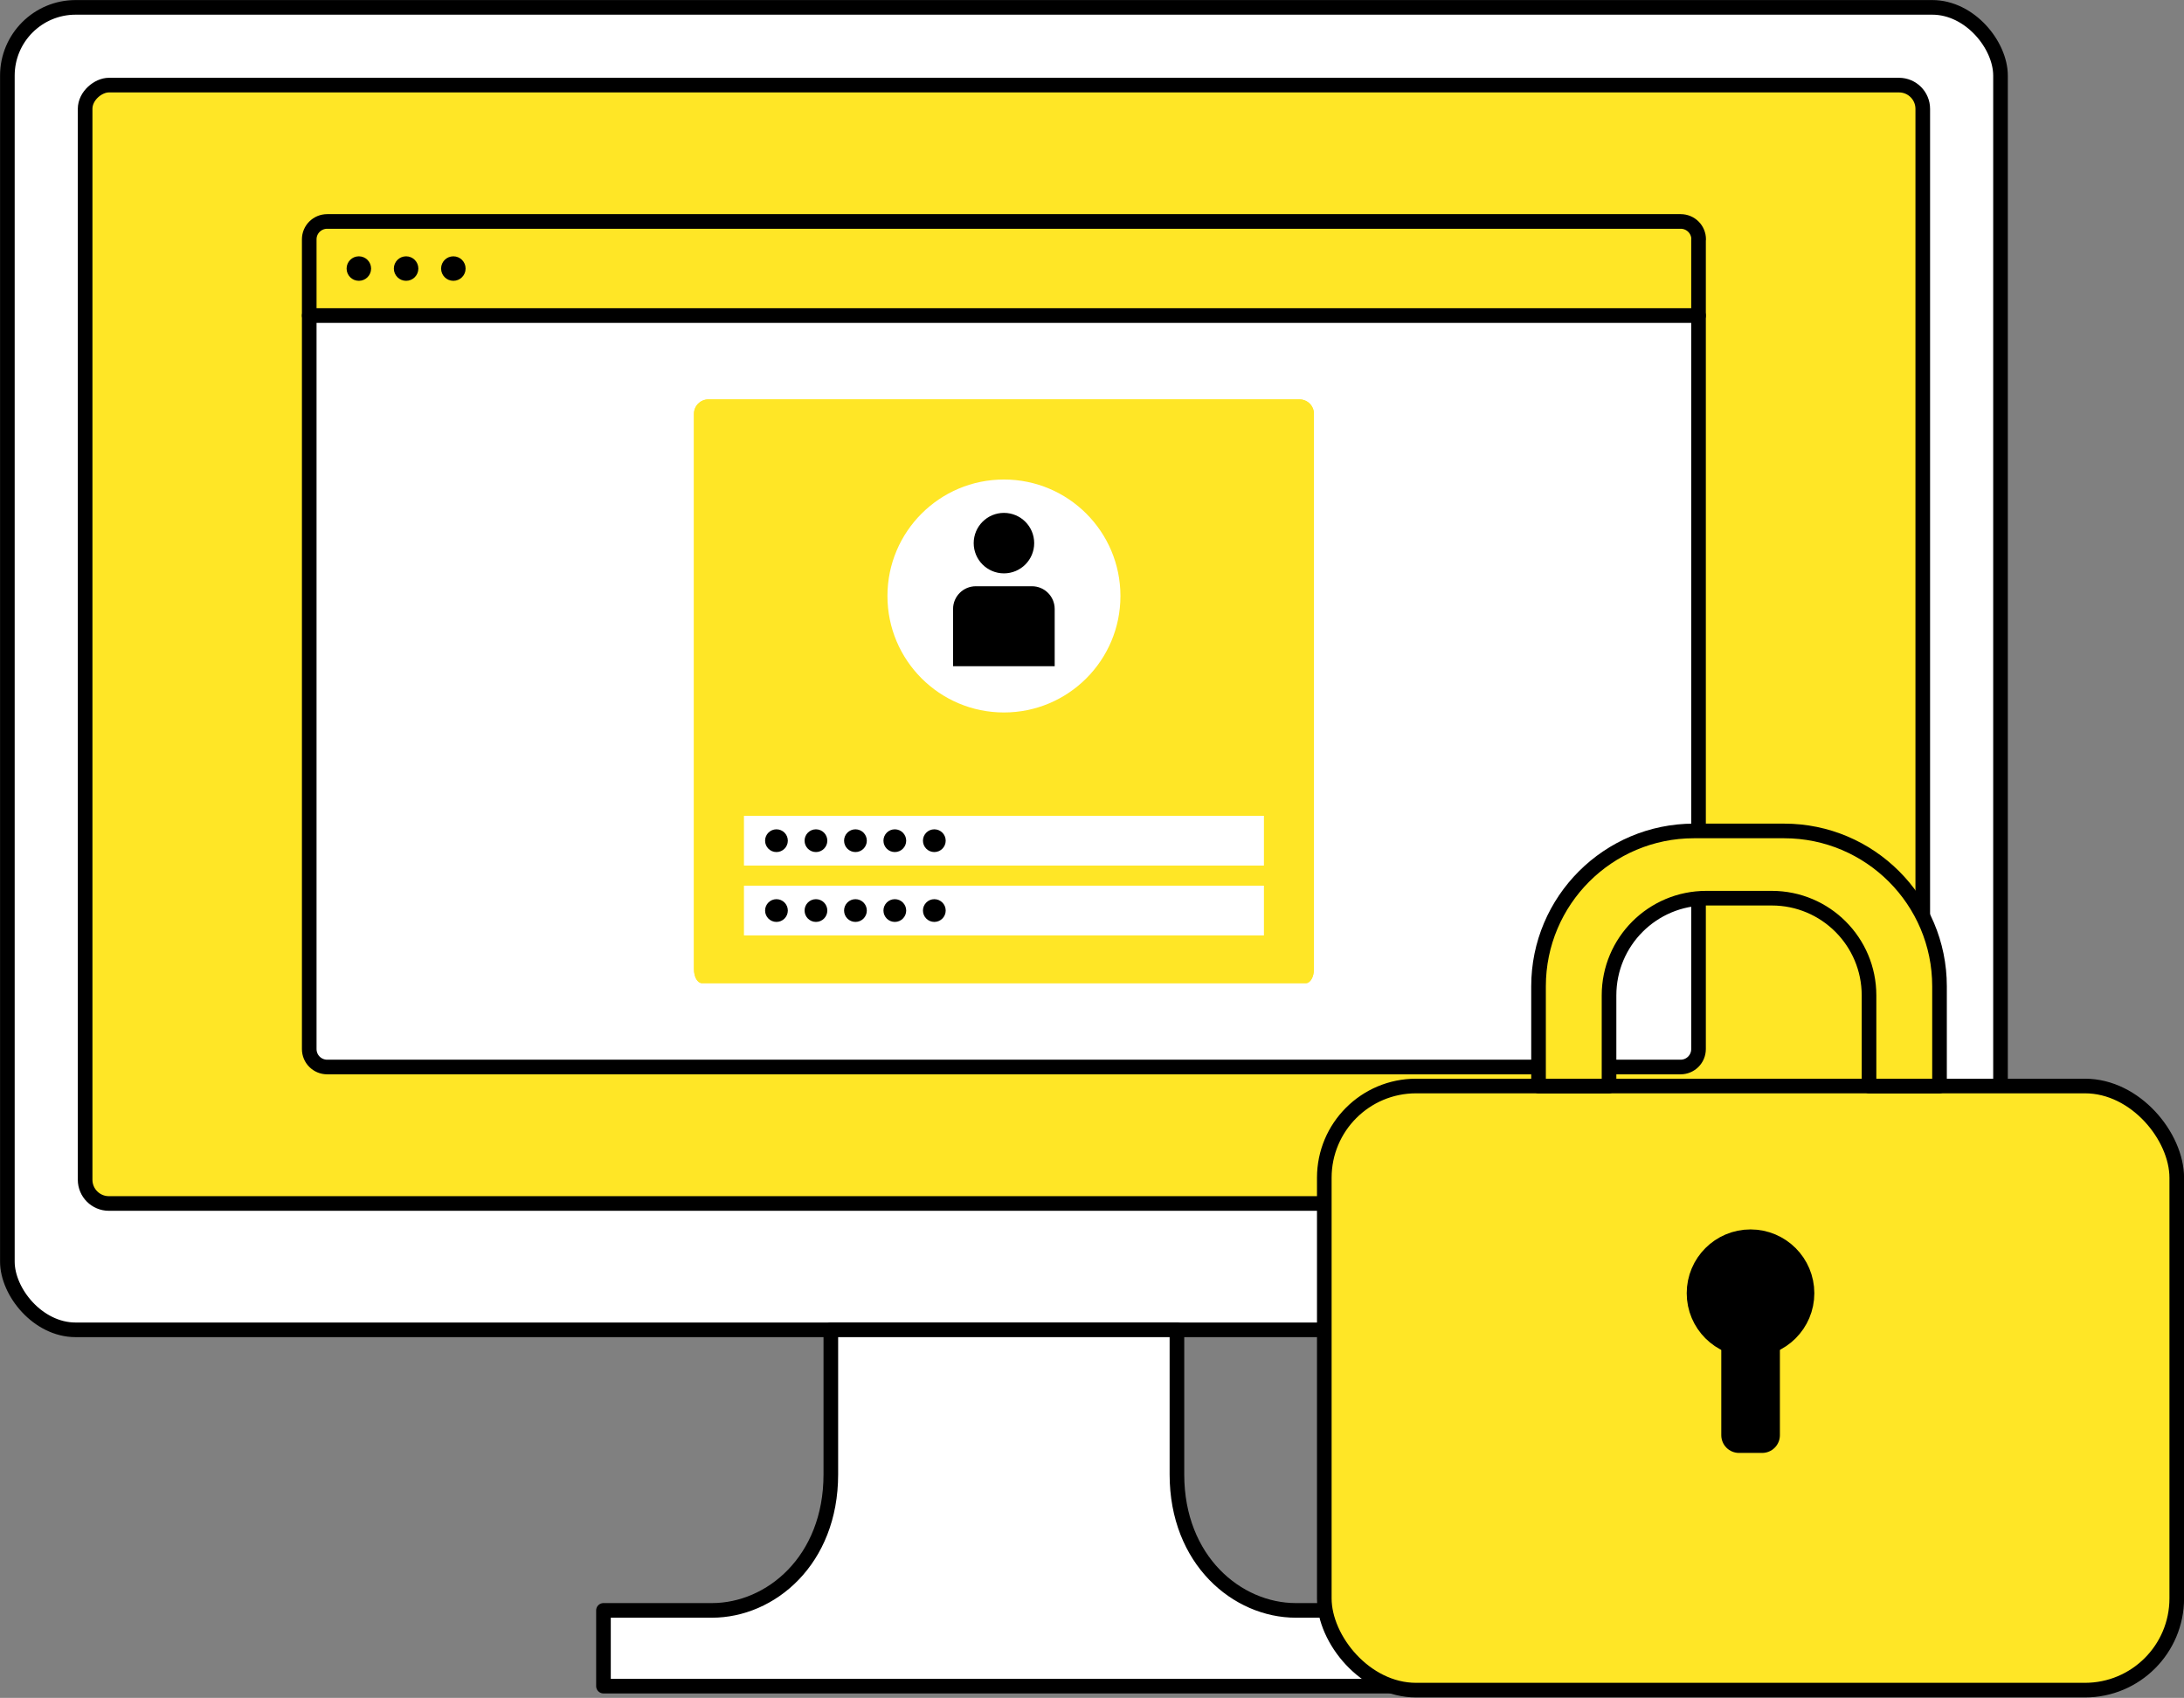
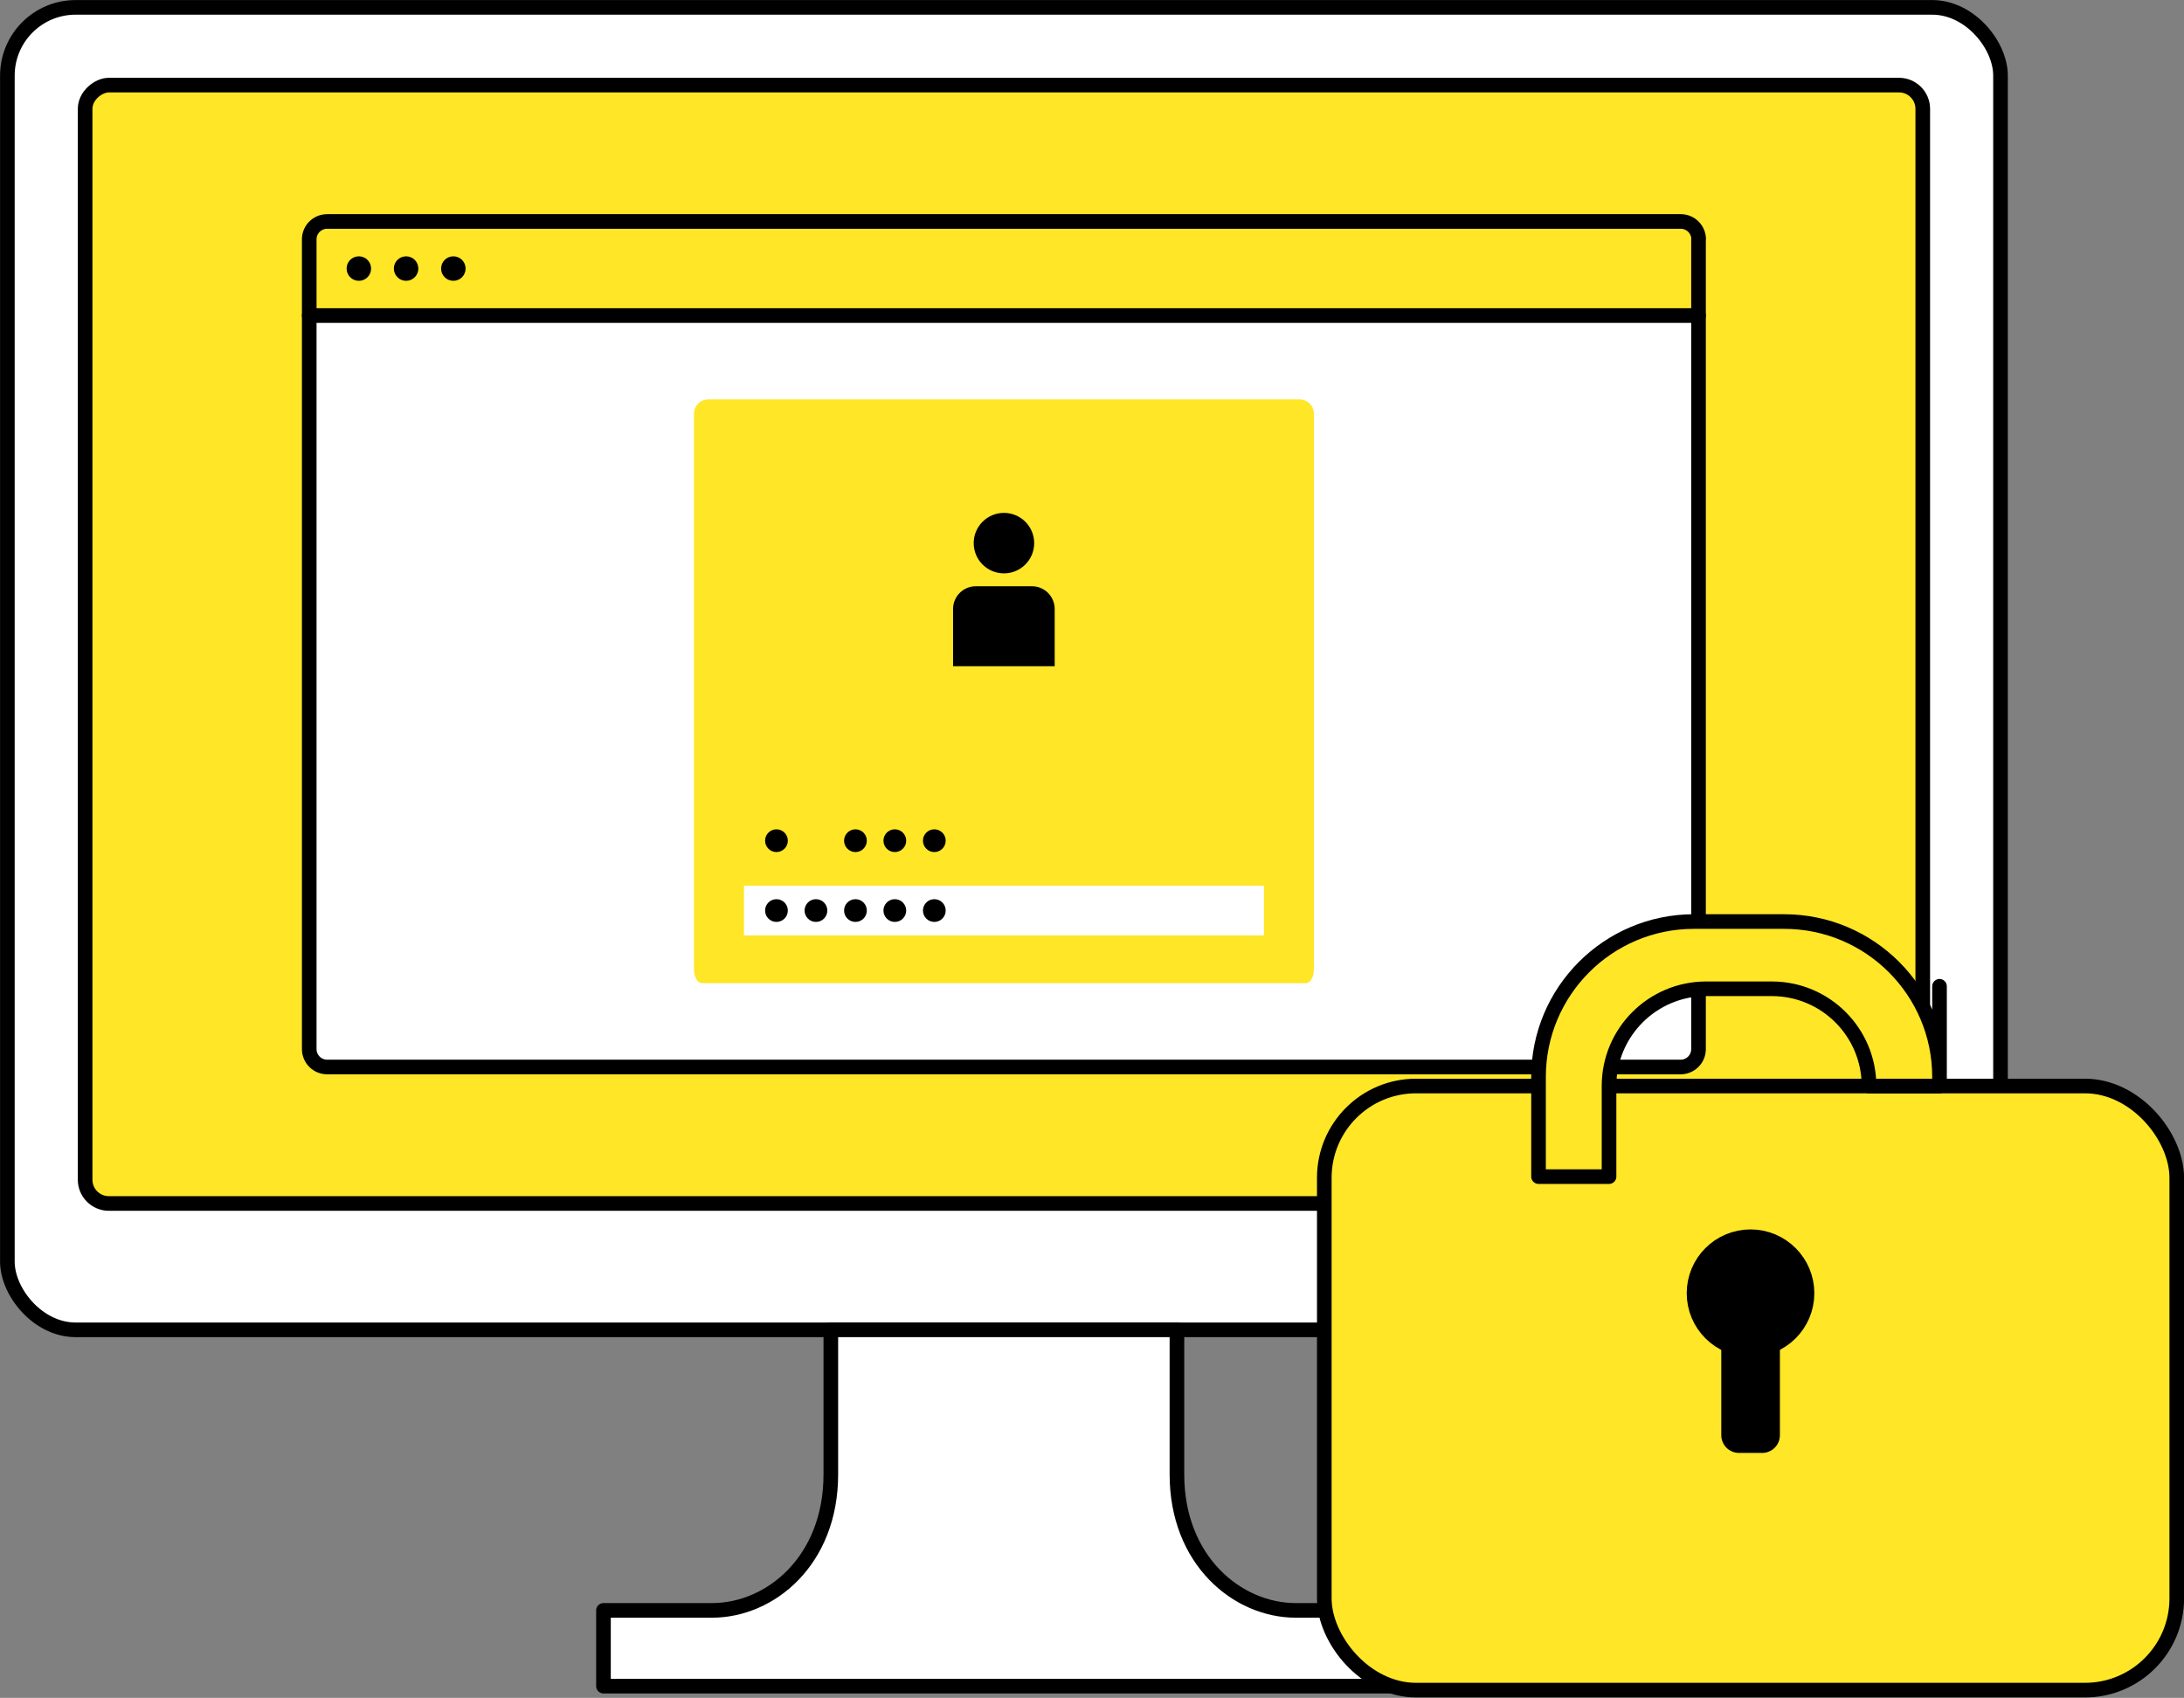
<svg xmlns="http://www.w3.org/2000/svg" id="_レイヤー_2" data-name="レイヤー_2" viewBox="0 0 174.73 135.86">
  <rect x="0" y="0" width="174.73" height="135.86" fill="#808080" stroke="none" />
  <defs>
    <style>
      .cls-1 {
        stroke-width: 2.84px;
      }

      .cls-1, .cls-2, .cls-3, .cls-4, .cls-5 {
        stroke: #000;
        stroke-linecap: round;
        stroke-linejoin: round;
      }

      .cls-2 {
        stroke-width: 3.55px;
      }

      .cls-6, .cls-5 {
        fill: #fff;
      }

      .cls-3, .cls-7 {
        fill: #ffe626;
      }

      .cls-3, .cls-4, .cls-5 {
        stroke-width: 1.17px;
      }

      .cls-4 {
        fill: none;
      }
    </style>
  </defs>
  <g id="_コンテンツ" data-name="コンテンツ">
    <g>
      <g>
        <rect class="cls-5" x=".59" y=".59" width="159.46" height="105.82" rx="5.46" ry="5.46" />
        <rect class="cls-3" x="35.57" y="-21.96" width="89.49" height="147.02" rx="1.9" ry="1.9" transform="translate(131.87 -28.76) rotate(90)" />
        <g>
          <path class="cls-6" d="M103.67,128.86c-4.68,0-9.51-4-9.51-10.88v-11.57h-27.69v11.57c0,6.89-4.82,10.88-9.51,10.88h-8.68v6.06h64.07v-6.06h-8.68Z" />
          <path class="cls-4" d="M103.67,128.86c-4.68,0-9.51-4-9.51-10.88v-11.57h-27.69v11.57c0,6.89-4.82,10.88-9.51,10.88h-8.68v6.06h64.07v-6.06h-8.68Z" />
        </g>
        <g>
          <path class="cls-3" d="M135.89,19.15v6.1H24.74v-6.1c0-.79.64-1.43,1.44-1.43h108.28c.8,0,1.44.64,1.44,1.43Z" />
          <path class="cls-5" d="M135.89,25.25v58.69c0,.8-.64,1.44-1.44,1.44H26.18c-.8,0-1.44-.64-1.44-1.44V25.25h111.15Z" />
          <path class="cls-7" d="M103.97,31.96c.63,0,1.15.51,1.15,1.15v44.44c0,.62-.29,1.12-.64,1.12h-48.32c-.36,0-.64-.5-.64-1.12v-44.44c0-.63.51-1.15,1.15-1.15h47.31Z" />
-           <path class="cls-7" d="M103.97,31.96c.63,0,1.15.51,1.15,1.15v44.44c0,.62-.29,1.12-.64,1.12h-48.32c-.36,0-.64-.5-.64-1.12v-44.44c0-.63.51-1.15,1.15-1.15h47.31Z" />
          <circle cx="28.71" cy="21.49" r=".98" />
          <circle cx="32.49" cy="21.49" r=".98" />
          <circle cx="36.27" cy="21.49" r=".98" />
        </g>
-         <circle class="cls-6" cx="80.32" cy="47.69" r="9.32" />
        <g>
-           <rect class="cls-6" x="59.52" y="65.28" width="41.6" height="3.98" />
          <circle cx="62.12" cy="67.27" r=".91" />
-           <circle cx="65.28" cy="67.27" r=".91" />
          <circle cx="68.44" cy="67.27" r=".91" />
          <circle cx="71.59" cy="67.27" r=".91" />
          <circle cx="74.75" cy="67.27" r=".91" />
        </g>
        <g>
          <rect class="cls-6" x="59.52" y="70.87" width="41.6" height="3.98" />
          <circle cx="62.12" cy="72.86" r=".91" />
          <circle cx="65.28" cy="72.86" r=".91" />
          <circle cx="68.44" cy="72.86" r=".91" />
          <circle cx="71.59" cy="72.86" r=".91" />
          <circle cx="74.75" cy="72.86" r=".91" />
        </g>
        <path d="M78.07,46.91h4.49c1.01,0,1.82.82,1.82,1.82v4.58h-8.13v-4.58c0-1.01.82-1.82,1.82-1.82Z" />
        <circle cx="80.32" cy="43.46" r="2.42" />
      </g>
      <g>
        <rect class="cls-3" x="105.95" y="86.9" width="68.2" height="48.34" rx="7.34" ry="7.34" />
-         <path class="cls-3" d="M155.17,78.92v7.98h-5.64v-7.25c0-4.3-3.48-7.78-7.78-7.78h-5.24c-4.3,0-7.78,3.48-7.78,7.78v7.25h-5.64v-7.98c0-6.86,5.57-12.43,12.43-12.43h7.22c6.86,0,12.43,5.57,12.43,12.43Z" />
+         <path class="cls-3" d="M155.17,78.92v7.98h-5.64c0-4.3-3.48-7.78-7.78-7.78h-5.24c-4.3,0-7.78,3.48-7.78,7.78v7.25h-5.64v-7.98c0-6.86,5.57-12.43,12.43-12.43h7.22c6.86,0,12.43,5.57,12.43,12.43Z" />
        <circle class="cls-2" cx="140.05" cy="103.48" r="3.33" />
        <rect class="cls-1" x="139.13" y="107.77" width="1.85" height="7.07" />
      </g>
    </g>
  </g>
</svg>